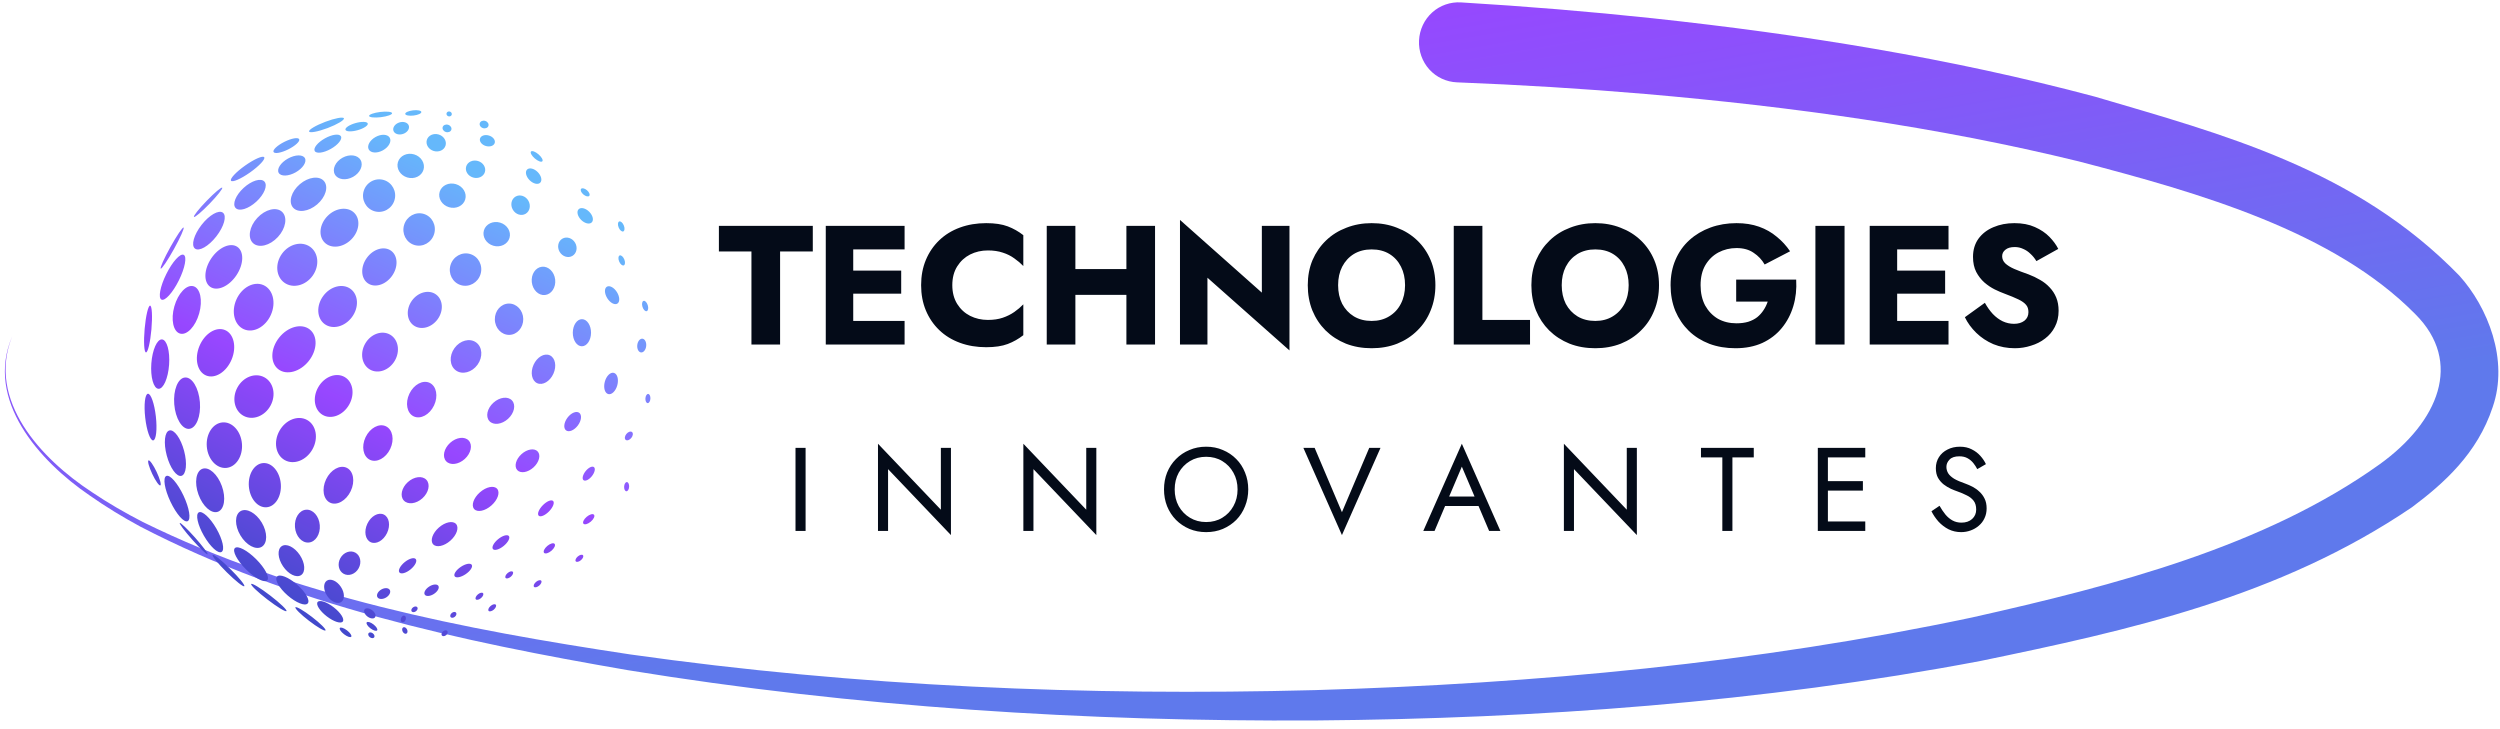
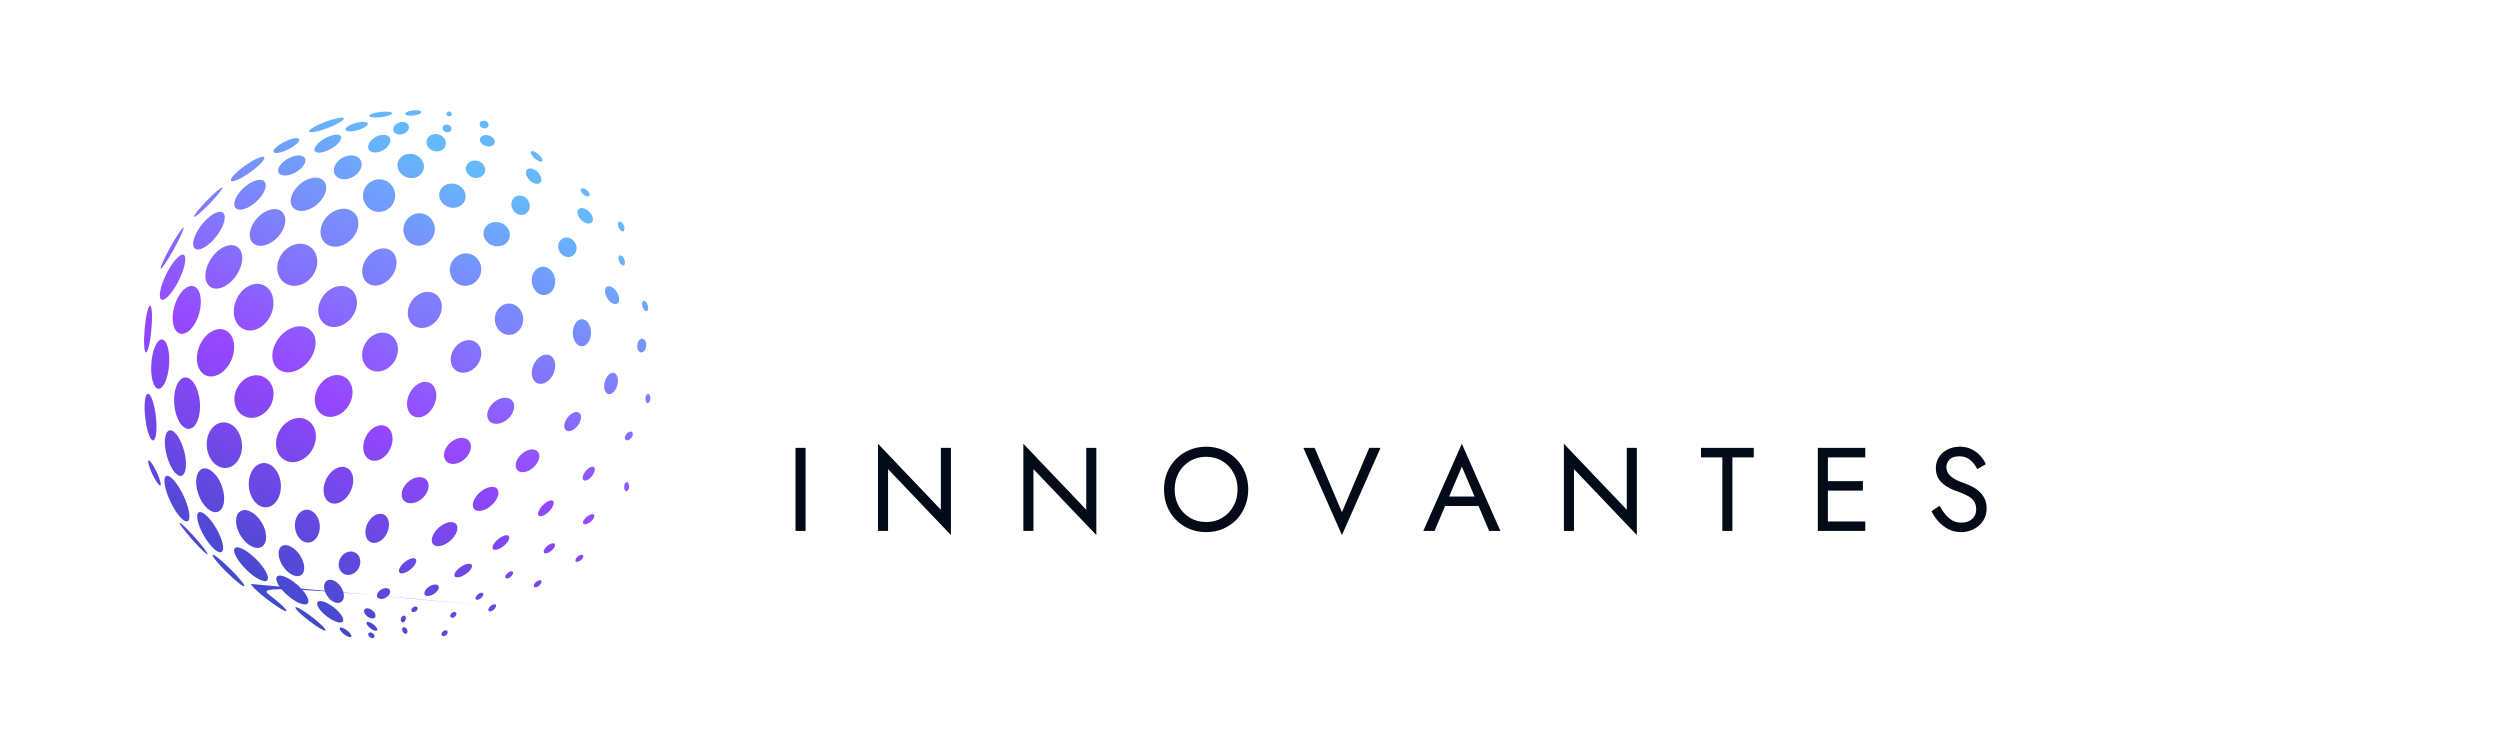
<svg xmlns="http://www.w3.org/2000/svg" width="295" height="86" viewBox="0 0 295 86" fill="none">
-   <path d="M172.396 0.283C171.145 0.208 169.922 0.634 168.993 1.475C168.065 2.315 167.508 3.502 167.445 4.766C167.383 6.031 167.82 7.266 168.66 8.195C169.501 9.123 170.677 9.668 171.928 9.717C179.36 10.006 186.785 10.458 194.187 11.091C211.405 12.582 228.588 14.955 245.26 19.036C259.678 22.792 275.365 27.311 284.989 37.052C290.701 42.73 287.721 49.798 280.818 54.772C267.27 64.479 249.639 69.059 232.673 72.867C207.292 78.236 181.224 80.672 155.175 81.433C128.204 82.145 101.115 81.011 74.371 77.223C54.692 74.257 34.785 70.43 16.853 61.595C14.773 60.522 12.765 59.368 10.827 58.06C4.883 54.168 -1.605 47.264 1.438 39.693C-1.791 47.205 4.637 54.41 10.559 58.448C12.488 59.81 14.489 61.017 16.564 62.142C34.451 71.425 54.369 75.683 74.084 79.08C100.881 83.45 128.075 85.162 155.237 85.015C181.479 84.796 207.781 82.907 233.714 77.991C251.16 74.383 268.927 70.495 284.614 59.853C288.408 57.014 292.326 53.507 294.132 48.052C296.075 42.469 293.537 36.214 290.206 32.532C277.961 19.919 262.212 15.835 247.227 11.412C230.063 6.829 212.576 4.051 195.047 2.159C187.512 1.356 179.958 0.737 172.396 0.283Z" fill="url(#paint0_linear_192_1619)" />
-   <path d="M43.492 74.71C43.589 74.585 43.814 74.596 43.995 74.735C44.177 74.874 44.246 75.09 44.149 75.215C44.053 75.341 43.827 75.329 43.645 75.19C43.464 75.05 43.396 74.836 43.492 74.71ZM40.105 74.1C40.201 73.974 40.579 74.103 40.95 74.388C41.321 74.673 41.544 75.005 41.447 75.131C41.351 75.257 40.971 75.128 40.601 74.843C40.23 74.558 40.008 74.226 40.105 74.1ZM52.277 74.503C52.452 74.355 52.677 74.333 52.779 74.454C52.882 74.574 52.823 74.793 52.648 74.941C52.474 75.089 52.249 75.112 52.147 74.991C52.044 74.87 52.103 74.651 52.277 74.503ZM47.583 74.027C47.724 73.955 47.923 74.063 48.026 74.267C48.13 74.471 48.099 74.694 47.958 74.766C47.817 74.838 47.618 74.731 47.515 74.527C47.411 74.323 47.442 74.099 47.583 74.027ZM43.273 73.439C43.372 73.31 43.728 73.417 44.067 73.677C44.406 73.938 44.601 74.253 44.502 74.382C44.403 74.511 44.048 74.404 43.709 74.144C43.37 73.884 43.175 73.568 43.273 73.439ZM34.861 71.662C34.958 71.536 35.831 72.044 36.81 72.797C37.79 73.55 38.507 74.262 38.41 74.388C38.314 74.514 37.441 74.005 36.461 73.252C35.481 72.5 34.765 71.787 34.861 71.662ZM37.478 71.04C37.706 70.747 38.555 71.023 39.376 71.659C40.197 72.294 40.678 73.047 40.45 73.341C40.223 73.635 39.373 73.359 38.552 72.723C37.731 72.088 37.251 71.334 37.478 71.04ZM47.731 72.649C47.881 72.701 47.941 72.919 47.865 73.135C47.789 73.351 47.606 73.483 47.457 73.431C47.307 73.379 47.248 73.161 47.323 72.945C47.399 72.729 47.582 72.596 47.731 72.649ZM43.023 71.907C43.18 71.704 43.582 71.75 43.921 72.01C44.26 72.271 44.407 72.647 44.251 72.851C44.094 73.054 43.693 73.008 43.355 72.748C43.015 72.487 42.867 72.11 43.023 71.907ZM53.308 72.334C53.482 72.186 53.707 72.165 53.81 72.286C53.912 72.406 53.854 72.625 53.68 72.773C53.505 72.921 53.28 72.942 53.178 72.822C53.075 72.701 53.133 72.483 53.308 72.334ZM48.738 71.668C48.922 71.533 49.148 71.526 49.242 71.653C49.336 71.78 49.263 71.995 49.079 72.13C48.895 72.266 48.669 72.272 48.575 72.145C48.481 72.017 48.554 71.804 48.738 71.668ZM57.895 71.501C58.129 71.302 58.402 71.239 58.505 71.36C58.607 71.481 58.5 71.74 58.266 71.939C58.031 72.138 57.758 72.201 57.655 72.081C57.553 71.96 57.66 71.701 57.895 71.501ZM29.641 68.909C29.737 68.783 30.748 69.397 31.898 70.281C33.046 71.163 33.899 71.981 33.804 72.107C33.707 72.233 32.697 71.619 31.548 70.736C30.399 69.853 29.544 69.035 29.641 68.909ZM32.685 68.041C32.992 67.688 34.054 68.109 35.056 68.982C36.057 69.855 36.619 70.849 36.312 71.203C36.004 71.556 34.942 71.134 33.94 70.261C32.939 69.388 32.377 68.395 32.685 68.041ZM38.568 68.517C39.012 68.219 39.751 68.543 40.218 69.24C40.685 69.936 40.703 70.742 40.26 71.04C39.816 71.337 39.078 71.013 38.61 70.317C38.143 69.62 38.125 68.814 38.568 68.517ZM56.388 70.139C56.622 69.94 56.895 69.877 56.998 69.998C57.1 70.118 56.993 70.377 56.759 70.577C56.524 70.776 56.251 70.839 56.148 70.718C56.046 70.597 56.153 70.338 56.388 70.139ZM44.987 69.565C45.39 69.329 45.841 69.35 45.995 69.613C46.149 69.875 45.947 70.279 45.545 70.515C45.142 70.751 44.691 70.73 44.537 70.468C44.383 70.206 44.585 69.801 44.987 69.565ZM50.643 69.215C51.085 68.928 51.57 68.889 51.726 69.128C51.881 69.368 51.648 69.795 51.205 70.082C50.763 70.37 50.278 70.408 50.122 70.169C49.967 69.93 50.2 69.503 50.643 69.215ZM63.252 68.665C63.487 68.465 63.761 68.401 63.863 68.522C63.966 68.643 63.859 68.903 63.624 69.102C63.389 69.301 63.115 69.364 63.013 69.244C62.91 69.123 63.018 68.864 63.252 68.665ZM25.096 65.481C25.207 65.368 26.133 66.103 27.163 67.123C28.194 68.142 28.939 69.06 28.827 69.172C28.715 69.284 27.79 68.55 26.76 67.531C25.73 66.511 24.985 65.594 25.096 65.481ZM27.715 64.676C28.046 64.345 29.168 64.928 30.221 65.979C31.274 67.03 31.858 68.151 31.527 68.483C31.196 68.814 30.074 68.231 29.021 67.18C27.969 66.129 27.384 65.008 27.715 64.676ZM59.901 67.618C60.136 67.418 60.409 67.355 60.512 67.476C60.614 67.597 60.507 67.856 60.273 68.055C60.038 68.254 59.765 68.317 59.662 68.197C59.56 68.076 59.667 67.817 59.901 67.618ZM54.369 66.895C54.925 66.52 55.504 66.408 55.664 66.644C55.824 66.88 55.503 67.376 54.947 67.751C54.391 68.126 53.811 68.239 53.651 68.002C53.492 67.766 53.813 67.27 54.369 66.895ZM33.241 64.449C33.788 64.082 34.745 64.548 35.377 65.491C36.009 66.433 36.078 67.495 35.53 67.862C34.983 68.229 34.027 67.762 33.395 66.82C32.763 65.877 32.694 64.816 33.241 64.449ZM40.159 65.865C40.539 65.174 41.331 64.881 41.928 65.209C42.525 65.538 42.702 66.364 42.322 67.054C41.943 67.744 41.151 68.038 40.554 67.709C39.956 67.381 39.78 66.555 40.159 65.865ZM47.748 66.336C48.281 65.9 48.87 65.738 49.062 65.973C49.255 66.209 48.979 66.753 48.446 67.189C47.913 67.625 47.324 67.787 47.132 67.551C46.94 67.316 47.215 66.772 47.748 66.336ZM68.182 65.661C68.416 65.462 68.689 65.398 68.792 65.519C68.894 65.64 68.787 65.899 68.553 66.098C68.318 66.297 68.045 66.361 67.942 66.241C67.84 66.12 67.947 65.86 68.182 65.661ZM21.209 61.711C21.293 61.636 22.096 62.402 23.003 63.421C23.909 64.44 24.575 65.326 24.492 65.403C24.408 65.478 23.605 64.712 22.698 63.693C21.792 62.673 21.125 61.786 21.209 61.711ZM64.581 64.421C64.925 64.13 65.312 64.021 65.445 64.178C65.579 64.335 65.408 64.7 65.064 64.992C64.721 65.283 64.334 65.392 64.2 65.235C64.067 65.077 64.237 64.713 64.581 64.421ZM23.454 60.461C23.86 60.228 24.791 61.083 25.533 62.373C26.275 63.662 26.548 64.897 26.142 65.131C25.735 65.364 24.805 64.508 24.062 63.219C23.321 61.93 23.048 60.696 23.454 60.461ZM58.779 63.621C59.298 63.197 59.866 63.032 60.047 63.252C60.227 63.473 59.953 63.997 59.435 64.421C58.916 64.846 58.348 65.01 58.167 64.79C57.987 64.569 58.261 64.046 58.779 63.621ZM28.377 60.32C29.074 59.905 30.199 60.509 30.891 61.67C31.582 62.831 31.579 64.109 30.883 64.525C30.186 64.94 29.06 64.335 28.368 63.174C27.676 62.013 27.68 60.735 28.377 60.32ZM51.78 62.255C52.528 61.595 53.44 61.406 53.816 61.832C54.192 62.259 53.891 63.139 53.144 63.799C52.396 64.459 51.485 64.649 51.108 64.222C50.732 63.796 51.033 62.915 51.78 62.255ZM43.351 61.792C43.779 60.892 44.646 60.409 45.287 60.714C45.928 61.019 46.1 61.996 45.671 62.897C45.242 63.797 44.375 64.28 43.734 63.975C43.094 63.67 42.922 62.693 43.351 61.792ZM36.114 60.146C36.923 60.081 37.648 60.895 37.734 61.965C37.82 63.035 37.234 63.955 36.426 64.02C35.617 64.085 34.892 63.27 34.806 62.201C34.72 61.131 35.306 60.211 36.114 60.146ZM69.228 60.984C69.572 60.692 69.959 60.584 70.093 60.741C70.226 60.898 70.056 61.262 69.712 61.554C69.368 61.846 68.981 61.955 68.848 61.797C68.714 61.64 68.885 61.275 69.228 60.984ZM19.62 56.166C20.044 55.966 20.951 56.998 21.648 58.471C22.343 59.944 22.564 61.3 22.141 61.5C21.717 61.701 20.809 60.669 20.113 59.196C19.418 57.723 19.197 56.367 19.62 56.166ZM64.047 59.623C64.516 59.143 65.062 58.916 65.266 59.116C65.469 59.315 65.255 59.866 64.786 60.345C64.317 60.824 63.772 61.051 63.567 60.852C63.363 60.652 63.578 60.102 64.047 59.623ZM23.886 55.317C24.649 55.042 25.675 55.954 26.18 57.354C26.684 58.754 26.475 60.112 25.712 60.387C24.949 60.662 23.921 59.749 23.417 58.349C22.913 56.949 23.123 55.592 23.886 55.317ZM56.624 58.099C57.372 57.439 58.284 57.25 58.66 57.676C59.036 58.103 58.735 58.984 57.987 59.644C57.24 60.304 56.329 60.493 55.952 60.067C55.576 59.64 55.876 58.759 56.624 58.099ZM31.041 54.643C32.082 54.559 33.02 55.658 33.136 57.098C33.251 58.538 32.501 59.773 31.46 59.857C30.419 59.94 29.482 58.841 29.366 57.401C29.251 55.961 30 54.727 31.041 54.643ZM38.477 56.565C39.019 55.428 40.108 54.817 40.911 55.199C41.714 55.581 41.926 56.813 41.385 57.95C40.843 59.086 39.753 59.698 38.95 59.316C38.148 58.933 37.936 57.702 38.477 56.565ZM48.121 56.892C48.859 56.221 49.844 56.102 50.321 56.627C50.799 57.152 50.588 58.122 49.85 58.793C49.112 59.464 48.126 59.582 47.648 59.057C47.172 58.532 47.383 57.563 48.121 56.892ZM73.975 56.886C74.137 56.896 74.255 57.147 74.237 57.446C74.219 57.745 74.072 57.98 73.909 57.97C73.746 57.96 73.629 57.71 73.647 57.411C73.665 57.111 73.812 56.876 73.975 56.886ZM17.525 54.327C17.668 54.261 18.095 54.867 18.48 55.682C18.866 56.498 19.063 57.213 18.921 57.281C18.779 57.348 18.351 56.741 17.966 55.925C17.581 55.11 17.383 54.394 17.525 54.327ZM69.102 55.595C69.441 55.17 69.882 54.958 70.086 55.12C70.29 55.284 70.181 55.761 69.842 56.186C69.502 56.611 69.061 56.825 68.856 56.661C68.652 56.498 68.762 56.021 69.102 55.595ZM19.988 50.794C20.554 50.644 21.33 51.721 21.723 53.2C22.115 54.678 21.975 55.999 21.409 56.149C20.844 56.298 20.067 55.222 19.675 53.744C19.282 52.265 19.423 50.945 19.988 50.794ZM61.532 53.592C62.199 52.986 63.057 52.845 63.449 53.276C63.841 53.707 63.618 54.548 62.952 55.154C62.286 55.76 61.427 55.901 61.035 55.47C60.644 55.039 60.866 54.198 61.532 53.592ZM26.261 49.844C27.406 49.752 28.431 50.88 28.551 52.363C28.67 53.846 27.838 55.123 26.692 55.215C25.547 55.307 24.521 54.179 24.402 52.696C24.283 51.213 25.116 49.936 26.261 49.844ZM53.114 52.256C53.852 51.585 54.838 51.467 55.315 51.992C55.793 52.517 55.581 53.487 54.843 54.158C54.105 54.828 53.12 54.947 52.643 54.422C52.165 53.897 52.376 52.927 53.114 52.256ZM32.973 50.84C33.701 49.533 35.165 48.959 36.242 49.559C37.319 50.159 37.602 51.706 36.873 53.014C36.144 54.322 34.681 54.895 33.603 54.294C32.526 53.694 32.244 52.148 32.973 50.84ZM43.139 51.586C43.659 50.494 44.731 49.918 45.534 50.3C46.337 50.683 46.566 51.879 46.046 52.971C45.526 54.063 44.453 54.639 43.65 54.256C42.847 53.874 42.618 52.679 43.139 51.586ZM17.452 46.463C17.799 46.424 18.22 47.625 18.392 49.145C18.564 50.665 18.421 51.929 18.074 51.968C17.727 52.007 17.307 50.807 17.135 49.288C16.963 47.767 17.105 46.502 17.452 46.463ZM73.914 51.207C74.12 50.953 74.417 50.851 74.577 50.98C74.737 51.109 74.7 51.421 74.494 51.676C74.288 51.931 73.992 52.032 73.832 51.903C73.672 51.773 73.708 51.462 73.914 51.207ZM66.96 49.289C67.388 48.717 68.009 48.458 68.348 48.71C68.686 48.963 68.614 49.632 68.186 50.206C67.758 50.778 67.136 51.038 66.798 50.786C66.459 50.533 66.532 49.863 66.96 49.289ZM21.831 44.544C22.667 44.478 23.453 45.78 23.588 47.453C23.722 49.127 23.153 50.539 22.317 50.606C21.482 50.673 20.695 49.37 20.561 47.697C20.426 46.023 20.995 44.611 21.831 44.544ZM58.22 47.522C58.958 46.851 59.943 46.732 60.42 47.257C60.897 47.782 60.686 48.752 59.948 49.423C59.21 50.094 58.225 50.212 57.748 49.687C57.271 49.162 57.482 48.193 58.22 47.522ZM28.003 45.746C28.674 44.487 30.099 43.935 31.184 44.514C32.268 45.093 32.604 46.582 31.933 47.841C31.261 49.1 29.837 49.653 28.752 49.075C27.667 48.496 27.331 47.006 28.003 45.746ZM48.307 46.461C48.827 45.369 49.899 44.794 50.702 45.176C51.505 45.559 51.734 46.754 51.214 47.846C50.694 48.938 49.621 49.514 48.818 49.132C48.016 48.75 47.786 47.554 48.307 46.461ZM37.562 45.673C38.277 44.439 39.669 43.909 40.67 44.489C41.671 45.069 41.901 46.54 41.185 47.775C40.47 49.01 39.078 49.541 38.077 48.96C37.077 48.38 36.846 46.908 37.562 45.673ZM76.485 46.485C76.648 46.495 76.766 46.745 76.748 47.044C76.73 47.343 76.584 47.578 76.421 47.569C76.258 47.559 76.14 47.308 76.158 47.008C76.176 46.709 76.323 46.475 76.485 46.485ZM71.365 45.054C71.548 44.362 72.027 43.89 72.436 43.998C72.844 44.105 73.027 44.753 72.845 45.445C72.662 46.136 72.183 46.609 71.774 46.501C71.366 46.393 71.183 45.746 71.365 45.054ZM19.115 40.051C19.694 40.093 20.069 41.431 19.953 43.039C19.837 44.648 19.274 45.919 18.695 45.877C18.116 45.836 17.741 44.498 17.857 42.889C17.974 41.28 18.537 40.01 19.115 40.051ZM62.96 43.043C63.369 42.134 64.226 41.633 64.873 41.924C65.52 42.216 65.712 43.189 65.303 44.098C64.894 45.008 64.038 45.509 63.391 45.218C62.743 44.927 62.551 43.953 62.96 43.043ZM23.532 40.837C24.147 39.356 25.496 38.508 26.546 38.944C27.596 39.379 27.949 40.933 27.335 42.414C26.721 43.896 25.371 44.743 24.321 44.308C23.271 43.872 22.918 42.319 23.532 40.837ZM53.629 41.078C54.286 40.165 55.429 39.863 56.18 40.404C56.931 40.944 57.006 42.123 56.349 43.036C55.691 43.95 54.549 44.252 53.798 43.711C53.047 43.17 52.971 41.992 53.629 41.078ZM32.948 39.826C33.98 38.536 35.594 38.113 36.555 38.88C37.515 39.648 37.457 41.317 36.426 42.607C35.394 43.897 33.78 44.32 32.819 43.552C31.859 42.784 31.917 41.116 32.948 39.826ZM43.099 40.536C43.757 39.4 45.072 38.932 46.036 39.491C47 40.05 47.248 41.423 46.589 42.559C45.93 43.695 44.615 44.163 43.651 43.604C42.688 43.045 42.44 41.672 43.099 40.536ZM75.807 39.965C76.098 39.995 76.296 40.382 76.251 40.831C76.205 41.278 75.933 41.617 75.643 41.588C75.352 41.559 75.152 41.171 75.197 40.723C75.243 40.275 75.516 39.936 75.807 39.965ZM17.714 36.066C17.935 36.086 18.003 37.337 17.868 38.861C17.733 40.385 17.444 41.604 17.224 41.584C17.003 41.565 16.934 40.313 17.069 38.789C17.205 37.266 17.493 36.046 17.714 36.066ZM68.675 37.661C69.269 37.665 69.747 38.383 69.742 39.267C69.737 40.15 69.252 40.864 68.658 40.861C68.064 40.858 67.586 40.139 67.591 39.255C67.596 38.372 68.081 37.659 68.675 37.661ZM60.041 35.819C60.967 35.806 61.73 36.623 61.744 37.644C61.758 38.665 61.019 39.503 60.094 39.516C59.168 39.529 58.406 38.712 58.392 37.691C58.377 36.67 59.115 35.832 60.041 35.819ZM22.827 33.775C23.636 34.003 23.939 35.44 23.503 36.984C23.067 38.527 22.057 39.592 21.248 39.364C20.439 39.135 20.136 37.699 20.572 36.156C21.008 34.612 22.018 33.547 22.827 33.775ZM27.898 35.336C28.54 33.9 29.971 33.143 31.094 33.645C32.216 34.147 32.605 35.718 31.962 37.155C31.319 38.591 29.889 39.348 28.767 38.846C27.644 38.344 27.255 36.773 27.898 35.336ZM48.606 35.476C49.333 34.467 50.603 34.138 51.442 34.742C52.282 35.346 52.373 36.654 51.647 37.663C50.92 38.673 49.65 39.002 48.81 38.398C47.971 37.794 47.88 36.486 48.606 35.476ZM38.148 34.913C38.995 33.77 40.439 33.404 41.373 34.096C42.307 34.788 42.377 36.278 41.529 37.421C40.681 38.565 39.237 38.93 38.303 38.238C37.369 37.545 37.3 36.057 38.148 34.913ZM75.938 35.504C76.11 35.451 76.333 35.68 76.436 36.014C76.54 36.349 76.484 36.664 76.311 36.717C76.139 36.77 75.916 36.542 75.812 36.207C75.709 35.873 75.765 35.557 75.938 35.504ZM71.607 33.835C71.923 33.638 72.457 33.924 72.8 34.474C73.142 35.024 73.164 35.629 72.849 35.826C72.533 36.023 71.999 35.737 71.656 35.187C71.314 34.637 71.292 34.032 71.607 33.835ZM19.621 32.343C20.345 30.884 21.263 29.866 21.674 30.07C22.084 30.273 21.831 31.621 21.107 33.081C20.384 34.54 19.464 35.557 19.054 35.354C18.644 35.15 18.898 33.802 19.621 32.343ZM63.948 31.475C64.71 31.391 65.409 32.071 65.511 32.992C65.612 33.913 65.076 34.727 64.314 34.811C63.553 34.895 62.853 34.215 62.752 33.294C62.651 32.373 63.187 31.559 63.948 31.475ZM24.926 30.494C25.803 29.188 27.178 28.575 27.998 29.125C28.818 29.676 28.772 31.18 27.895 32.487C27.019 33.793 25.643 34.407 24.823 33.857C24.003 33.307 24.049 31.801 24.926 30.494ZM33.274 29.94C34.117 28.773 35.608 28.412 36.605 29.131C37.601 29.851 37.726 31.381 36.884 32.547C36.041 33.713 34.55 34.075 33.554 33.356C32.557 32.636 32.432 31.106 33.274 29.94ZM53.16 31.281C53.464 30.267 54.504 29.681 55.483 29.974C56.463 30.267 57.01 31.327 56.707 32.341C56.404 33.355 55.364 33.94 54.385 33.647C53.406 33.354 52.857 32.295 53.16 31.281ZM43.283 30.432C44.044 29.375 45.325 28.996 46.145 29.585C46.964 30.175 47.011 31.51 46.25 32.568C45.489 33.625 44.208 34.004 43.389 33.414C42.57 32.825 42.522 31.49 43.283 30.432ZM21.661 26.852C21.777 26.917 21.27 28.053 20.526 29.39C19.783 30.727 19.086 31.758 18.97 31.694C18.854 31.629 19.362 30.493 20.105 29.156C20.848 27.82 21.544 26.789 21.661 26.852ZM73.117 30.144C73.284 30.074 73.529 30.28 73.664 30.603C73.799 30.926 73.774 31.245 73.607 31.315C73.441 31.384 73.196 31.179 73.061 30.856C72.925 30.533 72.951 30.214 73.117 30.144ZM66.359 28.163C66.865 27.869 67.54 28.087 67.866 28.65C68.192 29.212 68.045 29.905 67.539 30.199C67.033 30.492 66.359 30.273 66.033 29.711C65.708 29.149 65.854 28.456 66.359 28.163ZM23.784 26.536C24.695 25.367 25.825 24.725 26.306 25.1C26.786 25.476 26.438 26.727 25.526 27.895C24.615 29.063 23.486 29.706 23.005 29.331C22.524 28.955 22.873 27.704 23.784 26.536ZM38.66 25.478C39.625 24.51 41.032 24.348 41.802 25.116C42.571 25.883 42.413 27.291 41.448 28.258C40.483 29.226 39.077 29.388 38.307 28.62C37.537 27.853 37.695 26.446 38.66 25.478ZM57.103 27.18C57.328 26.428 58.186 26.021 59.019 26.27C59.851 26.519 60.345 27.331 60.12 28.082C59.895 28.834 59.037 29.242 58.204 28.993C57.371 28.743 56.879 27.932 57.103 27.18ZM30.355 25.718C31.299 24.697 32.609 24.373 33.281 24.994C33.953 25.615 33.734 26.947 32.79 27.968C31.846 28.989 30.537 29.314 29.864 28.693C29.192 28.072 29.412 26.74 30.355 25.718ZM47.683 26.546C47.986 25.532 49.026 24.948 50.006 25.241C50.985 25.534 51.533 26.594 51.23 27.608C50.926 28.622 49.886 29.206 48.907 28.913C47.928 28.621 47.379 27.561 47.683 26.546ZM73.061 26.136C73.227 26.066 73.472 26.272 73.607 26.595C73.743 26.918 73.717 27.237 73.551 27.307C73.384 27.377 73.139 27.171 73.004 26.848C72.869 26.525 72.894 26.206 73.061 26.136ZM68.278 24.691C68.543 24.427 69.104 24.561 69.531 24.99C69.958 25.418 70.09 25.98 69.825 26.244C69.56 26.507 68.999 26.374 68.572 25.946C68.145 25.517 68.013 24.955 68.278 24.691ZM26.225 22.145C26.32 22.237 25.651 23.084 24.73 24.037C23.808 24.989 22.983 25.686 22.888 25.593C22.792 25.501 23.461 24.654 24.383 23.702C25.304 22.75 26.128 22.054 26.225 22.145ZM60.84 23.194C61.346 22.901 62.02 23.119 62.346 23.681C62.671 24.243 62.525 24.937 62.02 25.23C61.513 25.523 60.838 25.305 60.513 24.743C60.187 24.18 60.334 23.487 60.84 23.194ZM42.916 22.538C43.22 21.521 44.28 20.94 45.283 21.24C46.286 21.54 46.852 22.608 46.548 23.625C46.243 24.643 45.184 25.224 44.181 24.924C43.178 24.624 42.612 23.556 42.916 22.538ZM35.384 21.732C36.394 20.87 37.67 20.708 38.232 21.368C38.795 22.028 38.431 23.26 37.421 24.122C36.41 24.983 35.136 25.146 34.573 24.487C34.011 23.827 34.373 22.593 35.384 21.732ZM28.754 22.167C29.693 21.307 30.789 20.974 31.201 21.423C31.613 21.873 31.186 22.936 30.247 23.796C29.308 24.657 28.212 24.989 27.8 24.54C27.388 24.089 27.815 23.028 28.754 22.167ZM51.879 22.638C52.104 21.886 52.961 21.479 53.794 21.728C54.627 21.977 55.12 22.789 54.895 23.54C54.671 24.292 53.812 24.7 52.98 24.451C52.147 24.201 51.654 23.39 51.879 22.638ZM68.569 22.286C68.687 22.149 68.998 22.222 69.264 22.45C69.53 22.677 69.651 22.974 69.533 23.111C69.416 23.248 69.105 23.174 68.839 22.947C68.573 22.719 68.452 22.423 68.569 22.286ZM62.197 20.007C62.462 19.744 63.023 19.877 63.45 20.305C63.877 20.734 64.009 21.296 63.744 21.56C63.479 21.824 62.918 21.69 62.491 21.261C62.064 20.832 61.932 20.271 62.197 20.007ZM28.931 19.533C30.013 18.768 31.019 18.33 31.178 18.555C31.336 18.78 30.588 19.582 29.507 20.347C28.425 21.112 27.418 21.55 27.259 21.325C27.101 21.099 27.849 20.297 28.931 19.533ZM40.408 18.616C41.248 18.147 42.209 18.271 42.557 18.893C42.904 19.515 42.504 20.399 41.665 20.868C40.826 21.336 39.864 21.211 39.517 20.589C39.17 19.967 39.569 19.084 40.408 18.616ZM46.956 19.128C47.181 18.377 48.038 17.969 48.871 18.218C49.704 18.467 50.197 19.279 49.973 20.031C49.748 20.783 48.89 21.19 48.057 20.941C47.224 20.692 46.731 19.88 46.956 19.128ZM55.01 19.643C55.171 19.105 55.795 18.817 56.405 18.999C57.015 19.182 57.379 19.765 57.218 20.303C57.057 20.84 56.433 21.129 55.823 20.947C55.214 20.764 54.849 20.18 55.01 19.643ZM33.975 18.712C34.828 18.234 35.725 18.21 35.977 18.659C36.228 19.107 35.739 19.859 34.886 20.337C34.032 20.816 33.135 20.841 32.884 20.392C32.632 19.943 33.121 19.191 33.975 18.712ZM62.656 17.882C62.774 17.745 63.169 17.891 63.539 18.207C63.91 18.524 64.115 18.893 63.998 19.031C63.88 19.168 63.485 19.021 63.114 18.704C62.744 18.388 62.539 18.019 62.656 17.882ZM33.567 16.732C34.402 16.315 35.18 16.178 35.303 16.424C35.425 16.671 34.848 17.209 34.014 17.625C33.179 18.042 32.401 18.18 32.278 17.933C32.156 17.686 32.733 17.148 33.567 16.732ZM38.335 16.331C39.189 15.853 40.037 15.742 40.23 16.085C40.422 16.428 39.885 17.095 39.031 17.574C38.177 18.052 37.329 18.162 37.137 17.819C36.945 17.476 37.481 16.81 38.335 16.331ZM44.315 16.165C45 15.784 45.75 15.825 45.992 16.258C46.234 16.691 45.876 17.352 45.191 17.734C44.507 18.116 43.756 18.074 43.515 17.641C43.273 17.208 43.631 16.547 44.315 16.165ZM50.367 16.513C50.528 15.976 51.152 15.688 51.762 15.87C52.371 16.053 52.736 16.637 52.575 17.174C52.414 17.712 51.789 17.999 51.18 17.817C50.57 17.634 50.206 17.051 50.367 16.513ZM56.642 16.35C56.744 16.009 57.215 15.848 57.694 15.992C58.174 16.135 58.48 16.528 58.378 16.869C58.276 17.21 57.805 17.37 57.325 17.227C56.846 17.084 56.54 16.691 56.642 16.35ZM47.108 14.454C47.609 14.287 48.115 14.454 48.239 14.828C48.363 15.201 48.058 15.638 47.557 15.804C47.056 15.97 46.549 15.803 46.425 15.43C46.301 15.057 46.607 14.62 47.108 14.454ZM52.235 14.998C52.306 14.762 52.592 14.639 52.875 14.723C53.158 14.808 53.329 15.068 53.259 15.304C53.188 15.54 52.902 15.664 52.619 15.579C52.336 15.495 52.165 15.235 52.235 14.998ZM38.389 14.373C39.522 13.944 40.502 13.761 40.58 13.962C40.657 14.165 39.8 14.677 38.666 15.107C37.532 15.536 36.55 15.72 36.474 15.518C36.397 15.316 37.255 14.803 38.389 14.373ZM41.962 14.521C42.689 14.317 43.331 14.34 43.397 14.573C43.462 14.805 42.925 15.16 42.198 15.364C41.471 15.567 40.829 15.543 40.764 15.311C40.699 15.078 41.235 14.725 41.962 14.521ZM56.613 14.54C56.684 14.304 56.97 14.181 57.253 14.265C57.536 14.35 57.707 14.61 57.637 14.846C57.566 15.082 57.28 15.205 56.997 15.12C56.715 15.036 56.543 14.777 56.613 14.54ZM44.872 13.212C45.622 13.122 46.246 13.186 46.267 13.356C46.286 13.525 45.695 13.736 44.946 13.827C44.197 13.917 43.572 13.853 43.551 13.684C43.53 13.514 44.122 13.303 44.872 13.212ZM52.694 13.354C52.74 13.2 52.915 13.115 53.083 13.165C53.251 13.216 53.35 13.382 53.304 13.536C53.258 13.69 53.084 13.774 52.916 13.724C52.748 13.674 52.648 13.508 52.694 13.354ZM48.731 13.021C49.256 12.957 49.697 13.043 49.719 13.212C49.739 13.382 49.331 13.571 48.806 13.634C48.281 13.698 47.839 13.612 47.818 13.443C47.798 13.273 48.206 13.084 48.731 13.021Z" fill="url(#paint1_linear_192_1619)" />
-   <path d="M84.83 29.671V26.651H95.91V29.671H92.05V40.651H88.67V29.671H84.83ZM99.681 40.651V37.871H106.741V40.651H99.681ZM99.681 29.431V26.651H106.741V29.431H99.681ZM99.681 34.651V31.931H106.341V34.651H99.681ZM97.441 26.651H100.681V40.651H97.441V26.651ZM112.372 33.651C112.372 34.505 112.565 35.245 112.952 35.871C113.338 36.484 113.845 36.951 114.472 37.271C115.112 37.591 115.812 37.751 116.572 37.751C117.238 37.751 117.825 37.664 118.332 37.491C118.838 37.318 119.292 37.091 119.692 36.811C120.092 36.531 120.445 36.231 120.752 35.911V39.551C120.192 39.991 119.578 40.338 118.912 40.591C118.245 40.844 117.398 40.971 116.372 40.971C115.252 40.971 114.218 40.798 113.272 40.451C112.325 40.105 111.512 39.605 110.832 38.951C110.152 38.298 109.625 37.525 109.252 36.631C108.878 35.738 108.692 34.745 108.692 33.651C108.692 32.558 108.878 31.564 109.252 30.671C109.625 29.778 110.152 29.005 110.832 28.351C111.512 27.698 112.325 27.198 113.272 26.851C114.218 26.505 115.252 26.331 116.372 26.331C117.398 26.331 118.245 26.458 118.912 26.711C119.578 26.965 120.192 27.311 120.752 27.751V31.391C120.445 31.071 120.092 30.771 119.692 30.491C119.292 30.198 118.838 29.971 118.332 29.811C117.825 29.638 117.238 29.551 116.572 29.551C115.812 29.551 115.112 29.711 114.472 30.031C113.845 30.351 113.338 30.818 112.952 31.431C112.565 32.044 112.372 32.785 112.372 33.651ZM124.455 34.791V31.751H135.055V34.791H124.455ZM132.915 26.651H136.295V40.651H132.915V26.651ZM123.515 26.651H126.895V40.651H123.515V26.651ZM148.898 26.651H152.158V41.351L142.478 32.771V40.651H139.238V25.951L148.898 34.531V26.651ZM157.897 33.651C157.897 34.478 158.057 35.211 158.377 35.851C158.71 36.478 159.17 36.971 159.757 37.331C160.357 37.691 161.057 37.871 161.857 37.871C162.643 37.871 163.33 37.691 163.917 37.331C164.517 36.971 164.977 36.478 165.297 35.851C165.63 35.211 165.797 34.478 165.797 33.651C165.797 32.825 165.637 32.098 165.317 31.471C164.997 30.831 164.543 30.331 163.957 29.971C163.37 29.611 162.67 29.431 161.857 29.431C161.057 29.431 160.357 29.611 159.757 29.971C159.17 30.331 158.71 30.831 158.377 31.471C158.057 32.098 157.897 32.825 157.897 33.651ZM154.317 33.651C154.317 32.571 154.503 31.584 154.877 30.691C155.263 29.798 155.797 29.024 156.477 28.371C157.157 27.718 157.957 27.218 158.877 26.871C159.797 26.511 160.79 26.331 161.857 26.331C162.937 26.331 163.93 26.511 164.837 26.871C165.757 27.218 166.557 27.718 167.237 28.371C167.917 29.024 168.443 29.798 168.817 30.691C169.19 31.584 169.377 32.571 169.377 33.651C169.377 34.731 169.19 35.724 168.817 36.631C168.457 37.538 167.937 38.325 167.257 38.991C166.59 39.658 165.797 40.178 164.877 40.551C163.957 40.911 162.95 41.091 161.857 41.091C160.75 41.091 159.737 40.911 158.817 40.551C157.897 40.178 157.097 39.658 156.417 38.991C155.75 38.325 155.23 37.538 154.857 36.631C154.497 35.724 154.317 34.731 154.317 33.651ZM171.543 26.651H174.923V37.751H180.543V40.651H171.543V26.651ZM184.283 33.651C184.283 34.478 184.443 35.211 184.763 35.851C185.097 36.478 185.557 36.971 186.143 37.331C186.743 37.691 187.443 37.871 188.243 37.871C189.03 37.871 189.717 37.691 190.303 37.331C190.903 36.971 191.363 36.478 191.683 35.851C192.017 35.211 192.183 34.478 192.183 33.651C192.183 32.825 192.023 32.098 191.703 31.471C191.383 30.831 190.93 30.331 190.343 29.971C189.757 29.611 189.057 29.431 188.243 29.431C187.443 29.431 186.743 29.611 186.143 29.971C185.557 30.331 185.097 30.831 184.763 31.471C184.443 32.098 184.283 32.825 184.283 33.651ZM180.703 33.651C180.703 32.571 180.89 31.584 181.263 30.691C181.65 29.798 182.183 29.024 182.863 28.371C183.543 27.718 184.343 27.218 185.263 26.871C186.183 26.511 187.177 26.331 188.243 26.331C189.323 26.331 190.317 26.511 191.223 26.871C192.143 27.218 192.943 27.718 193.623 28.371C194.303 29.024 194.83 29.798 195.203 30.691C195.577 31.584 195.763 32.571 195.763 33.651C195.763 34.731 195.577 35.724 195.203 36.631C194.843 37.538 194.323 38.325 193.643 38.991C192.977 39.658 192.183 40.178 191.263 40.551C190.343 40.911 189.337 41.091 188.243 41.091C187.137 41.091 186.123 40.911 185.203 40.551C184.283 40.178 183.483 39.658 182.803 38.991C182.137 38.325 181.617 37.538 181.243 36.631C180.883 35.724 180.703 34.731 180.703 33.651ZM204.869 35.591V32.991H211.949C212.016 34.111 211.903 35.158 211.609 36.131C211.316 37.105 210.863 37.965 210.249 38.711C209.636 39.458 208.869 40.044 207.949 40.471C207.029 40.885 205.976 41.091 204.789 41.091C203.669 41.091 202.643 40.918 201.709 40.571C200.776 40.211 199.969 39.705 199.289 39.051C198.609 38.385 198.076 37.598 197.689 36.691C197.316 35.771 197.129 34.758 197.129 33.651C197.129 32.544 197.323 31.544 197.709 30.651C198.096 29.744 198.643 28.971 199.349 28.331C200.056 27.691 200.883 27.198 201.829 26.851C202.776 26.505 203.803 26.331 204.909 26.331C205.896 26.331 206.783 26.471 207.569 26.751C208.356 27.031 209.049 27.424 209.649 27.931C210.263 28.424 210.789 28.998 211.229 29.651L208.229 31.211C207.909 30.651 207.476 30.191 206.929 29.831C206.396 29.458 205.723 29.271 204.909 29.271C204.136 29.271 203.423 29.445 202.769 29.791C202.129 30.138 201.616 30.638 201.229 31.291C200.856 31.931 200.669 32.718 200.669 33.651C200.669 34.571 200.849 35.371 201.209 36.051C201.583 36.718 202.083 37.238 202.709 37.611C203.349 37.971 204.083 38.151 204.909 38.151C205.416 38.151 205.876 38.091 206.289 37.971C206.703 37.838 207.056 37.658 207.349 37.431C207.643 37.191 207.889 36.918 208.089 36.611C208.303 36.291 208.469 35.951 208.589 35.591H204.869ZM214.218 26.651H217.658V40.651H214.218V26.651ZM222.865 40.651V37.871H229.925V40.651H222.865ZM222.865 29.431V26.651H229.925V29.431H222.865ZM222.865 34.651V31.931H229.525V34.651H222.865ZM220.625 26.651H223.865V40.651H220.625V26.651ZM234.215 35.731C234.495 36.238 234.809 36.678 235.155 37.051C235.515 37.425 235.902 37.711 236.315 37.911C236.742 38.111 237.189 38.211 237.655 38.211C238.149 38.211 238.555 38.091 238.875 37.851C239.195 37.598 239.355 37.258 239.355 36.831C239.355 36.471 239.262 36.184 239.075 35.971C238.889 35.745 238.589 35.531 238.175 35.331C237.762 35.131 237.215 34.904 236.535 34.651C236.202 34.531 235.815 34.364 235.375 34.151C234.949 33.938 234.542 33.664 234.155 33.331C233.769 32.984 233.449 32.571 233.195 32.091C232.942 31.598 232.815 31.005 232.815 30.311C232.815 29.485 233.029 28.771 233.455 28.171C233.895 27.571 234.482 27.118 235.215 26.811C235.962 26.491 236.789 26.331 237.695 26.331C238.629 26.331 239.435 26.485 240.115 26.791C240.809 27.098 241.382 27.485 241.835 27.951C242.289 28.418 242.635 28.891 242.875 29.371L240.295 30.811C240.095 30.478 239.862 30.191 239.595 29.951C239.342 29.698 239.055 29.505 238.735 29.371C238.429 29.224 238.095 29.151 237.735 29.151C237.255 29.151 236.889 29.258 236.635 29.471C236.382 29.671 236.255 29.924 236.255 30.231C236.255 30.551 236.375 30.831 236.615 31.071C236.869 31.311 237.222 31.531 237.675 31.731C238.142 31.931 238.702 32.145 239.355 32.371C239.849 32.558 240.309 32.778 240.735 33.031C241.162 33.271 241.535 33.565 241.855 33.911C242.189 34.258 242.449 34.658 242.635 35.111C242.822 35.565 242.915 36.084 242.915 36.671C242.915 37.378 242.769 38.011 242.475 38.571C242.195 39.118 241.809 39.578 241.315 39.951C240.835 40.325 240.282 40.605 239.655 40.791C239.042 40.991 238.409 41.091 237.755 41.091C236.849 41.091 236.002 40.931 235.215 40.611C234.442 40.278 233.769 39.831 233.195 39.271C232.622 38.711 232.175 38.098 231.855 37.431L234.215 35.731Z" fill="#040B18" />
+   <path d="M43.492 74.71C43.589 74.585 43.814 74.596 43.995 74.735C44.177 74.874 44.246 75.09 44.149 75.215C44.053 75.341 43.827 75.329 43.645 75.19C43.464 75.05 43.396 74.836 43.492 74.71ZM40.105 74.1C40.201 73.974 40.579 74.103 40.95 74.388C41.321 74.673 41.544 75.005 41.447 75.131C41.351 75.257 40.971 75.128 40.601 74.843C40.23 74.558 40.008 74.226 40.105 74.1ZM52.277 74.503C52.452 74.355 52.677 74.333 52.779 74.454C52.882 74.574 52.823 74.793 52.648 74.941C52.474 75.089 52.249 75.112 52.147 74.991C52.044 74.87 52.103 74.651 52.277 74.503ZM47.583 74.027C47.724 73.955 47.923 74.063 48.026 74.267C48.13 74.471 48.099 74.694 47.958 74.766C47.817 74.838 47.618 74.731 47.515 74.527C47.411 74.323 47.442 74.099 47.583 74.027ZM43.273 73.439C43.372 73.31 43.728 73.417 44.067 73.677C44.406 73.938 44.601 74.253 44.502 74.382C44.403 74.511 44.048 74.404 43.709 74.144C43.37 73.884 43.175 73.568 43.273 73.439ZM34.861 71.662C34.958 71.536 35.831 72.044 36.81 72.797C37.79 73.55 38.507 74.262 38.41 74.388C38.314 74.514 37.441 74.005 36.461 73.252C35.481 72.5 34.765 71.787 34.861 71.662ZM37.478 71.04C37.706 70.747 38.555 71.023 39.376 71.659C40.197 72.294 40.678 73.047 40.45 73.341C40.223 73.635 39.373 73.359 38.552 72.723C37.731 72.088 37.251 71.334 37.478 71.04ZM47.731 72.649C47.881 72.701 47.941 72.919 47.865 73.135C47.789 73.351 47.606 73.483 47.457 73.431C47.307 73.379 47.248 73.161 47.323 72.945C47.399 72.729 47.582 72.596 47.731 72.649ZM43.023 71.907C43.18 71.704 43.582 71.75 43.921 72.01C44.26 72.271 44.407 72.647 44.251 72.851C44.094 73.054 43.693 73.008 43.355 72.748C43.015 72.487 42.867 72.11 43.023 71.907ZM53.308 72.334C53.482 72.186 53.707 72.165 53.81 72.286C53.912 72.406 53.854 72.625 53.68 72.773C53.505 72.921 53.28 72.942 53.178 72.822C53.075 72.701 53.133 72.483 53.308 72.334ZM48.738 71.668C48.922 71.533 49.148 71.526 49.242 71.653C49.336 71.78 49.263 71.995 49.079 72.13C48.895 72.266 48.669 72.272 48.575 72.145C48.481 72.017 48.554 71.804 48.738 71.668ZM57.895 71.501C58.129 71.302 58.402 71.239 58.505 71.36C58.607 71.481 58.5 71.74 58.266 71.939C58.031 72.138 57.758 72.201 57.655 72.081C57.553 71.96 57.66 71.701 57.895 71.501ZC29.737 68.783 30.748 69.397 31.898 70.281C33.046 71.163 33.899 71.981 33.804 72.107C33.707 72.233 32.697 71.619 31.548 70.736C30.399 69.853 29.544 69.035 29.641 68.909ZM32.685 68.041C32.992 67.688 34.054 68.109 35.056 68.982C36.057 69.855 36.619 70.849 36.312 71.203C36.004 71.556 34.942 71.134 33.94 70.261C32.939 69.388 32.377 68.395 32.685 68.041ZM38.568 68.517C39.012 68.219 39.751 68.543 40.218 69.24C40.685 69.936 40.703 70.742 40.26 71.04C39.816 71.337 39.078 71.013 38.61 70.317C38.143 69.62 38.125 68.814 38.568 68.517ZM56.388 70.139C56.622 69.94 56.895 69.877 56.998 69.998C57.1 70.118 56.993 70.377 56.759 70.577C56.524 70.776 56.251 70.839 56.148 70.718C56.046 70.597 56.153 70.338 56.388 70.139ZM44.987 69.565C45.39 69.329 45.841 69.35 45.995 69.613C46.149 69.875 45.947 70.279 45.545 70.515C45.142 70.751 44.691 70.73 44.537 70.468C44.383 70.206 44.585 69.801 44.987 69.565ZM50.643 69.215C51.085 68.928 51.57 68.889 51.726 69.128C51.881 69.368 51.648 69.795 51.205 70.082C50.763 70.37 50.278 70.408 50.122 70.169C49.967 69.93 50.2 69.503 50.643 69.215ZM63.252 68.665C63.487 68.465 63.761 68.401 63.863 68.522C63.966 68.643 63.859 68.903 63.624 69.102C63.389 69.301 63.115 69.364 63.013 69.244C62.91 69.123 63.018 68.864 63.252 68.665ZM25.096 65.481C25.207 65.368 26.133 66.103 27.163 67.123C28.194 68.142 28.939 69.06 28.827 69.172C28.715 69.284 27.79 68.55 26.76 67.531C25.73 66.511 24.985 65.594 25.096 65.481ZM27.715 64.676C28.046 64.345 29.168 64.928 30.221 65.979C31.274 67.03 31.858 68.151 31.527 68.483C31.196 68.814 30.074 68.231 29.021 67.18C27.969 66.129 27.384 65.008 27.715 64.676ZM59.901 67.618C60.136 67.418 60.409 67.355 60.512 67.476C60.614 67.597 60.507 67.856 60.273 68.055C60.038 68.254 59.765 68.317 59.662 68.197C59.56 68.076 59.667 67.817 59.901 67.618ZM54.369 66.895C54.925 66.52 55.504 66.408 55.664 66.644C55.824 66.88 55.503 67.376 54.947 67.751C54.391 68.126 53.811 68.239 53.651 68.002C53.492 67.766 53.813 67.27 54.369 66.895ZM33.241 64.449C33.788 64.082 34.745 64.548 35.377 65.491C36.009 66.433 36.078 67.495 35.53 67.862C34.983 68.229 34.027 67.762 33.395 66.82C32.763 65.877 32.694 64.816 33.241 64.449ZM40.159 65.865C40.539 65.174 41.331 64.881 41.928 65.209C42.525 65.538 42.702 66.364 42.322 67.054C41.943 67.744 41.151 68.038 40.554 67.709C39.956 67.381 39.78 66.555 40.159 65.865ZM47.748 66.336C48.281 65.9 48.87 65.738 49.062 65.973C49.255 66.209 48.979 66.753 48.446 67.189C47.913 67.625 47.324 67.787 47.132 67.551C46.94 67.316 47.215 66.772 47.748 66.336ZM68.182 65.661C68.416 65.462 68.689 65.398 68.792 65.519C68.894 65.64 68.787 65.899 68.553 66.098C68.318 66.297 68.045 66.361 67.942 66.241C67.84 66.12 67.947 65.86 68.182 65.661ZM21.209 61.711C21.293 61.636 22.096 62.402 23.003 63.421C23.909 64.44 24.575 65.326 24.492 65.403C24.408 65.478 23.605 64.712 22.698 63.693C21.792 62.673 21.125 61.786 21.209 61.711ZM64.581 64.421C64.925 64.13 65.312 64.021 65.445 64.178C65.579 64.335 65.408 64.7 65.064 64.992C64.721 65.283 64.334 65.392 64.2 65.235C64.067 65.077 64.237 64.713 64.581 64.421ZM23.454 60.461C23.86 60.228 24.791 61.083 25.533 62.373C26.275 63.662 26.548 64.897 26.142 65.131C25.735 65.364 24.805 64.508 24.062 63.219C23.321 61.93 23.048 60.696 23.454 60.461ZM58.779 63.621C59.298 63.197 59.866 63.032 60.047 63.252C60.227 63.473 59.953 63.997 59.435 64.421C58.916 64.846 58.348 65.01 58.167 64.79C57.987 64.569 58.261 64.046 58.779 63.621ZM28.377 60.32C29.074 59.905 30.199 60.509 30.891 61.67C31.582 62.831 31.579 64.109 30.883 64.525C30.186 64.94 29.06 64.335 28.368 63.174C27.676 62.013 27.68 60.735 28.377 60.32ZM51.78 62.255C52.528 61.595 53.44 61.406 53.816 61.832C54.192 62.259 53.891 63.139 53.144 63.799C52.396 64.459 51.485 64.649 51.108 64.222C50.732 63.796 51.033 62.915 51.78 62.255ZM43.351 61.792C43.779 60.892 44.646 60.409 45.287 60.714C45.928 61.019 46.1 61.996 45.671 62.897C45.242 63.797 44.375 64.28 43.734 63.975C43.094 63.67 42.922 62.693 43.351 61.792ZM36.114 60.146C36.923 60.081 37.648 60.895 37.734 61.965C37.82 63.035 37.234 63.955 36.426 64.02C35.617 64.085 34.892 63.27 34.806 62.201C34.72 61.131 35.306 60.211 36.114 60.146ZM69.228 60.984C69.572 60.692 69.959 60.584 70.093 60.741C70.226 60.898 70.056 61.262 69.712 61.554C69.368 61.846 68.981 61.955 68.848 61.797C68.714 61.64 68.885 61.275 69.228 60.984ZM19.62 56.166C20.044 55.966 20.951 56.998 21.648 58.471C22.343 59.944 22.564 61.3 22.141 61.5C21.717 61.701 20.809 60.669 20.113 59.196C19.418 57.723 19.197 56.367 19.62 56.166ZM64.047 59.623C64.516 59.143 65.062 58.916 65.266 59.116C65.469 59.315 65.255 59.866 64.786 60.345C64.317 60.824 63.772 61.051 63.567 60.852C63.363 60.652 63.578 60.102 64.047 59.623ZM23.886 55.317C24.649 55.042 25.675 55.954 26.18 57.354C26.684 58.754 26.475 60.112 25.712 60.387C24.949 60.662 23.921 59.749 23.417 58.349C22.913 56.949 23.123 55.592 23.886 55.317ZM56.624 58.099C57.372 57.439 58.284 57.25 58.66 57.676C59.036 58.103 58.735 58.984 57.987 59.644C57.24 60.304 56.329 60.493 55.952 60.067C55.576 59.64 55.876 58.759 56.624 58.099ZM31.041 54.643C32.082 54.559 33.02 55.658 33.136 57.098C33.251 58.538 32.501 59.773 31.46 59.857C30.419 59.94 29.482 58.841 29.366 57.401C29.251 55.961 30 54.727 31.041 54.643ZM38.477 56.565C39.019 55.428 40.108 54.817 40.911 55.199C41.714 55.581 41.926 56.813 41.385 57.95C40.843 59.086 39.753 59.698 38.95 59.316C38.148 58.933 37.936 57.702 38.477 56.565ZM48.121 56.892C48.859 56.221 49.844 56.102 50.321 56.627C50.799 57.152 50.588 58.122 49.85 58.793C49.112 59.464 48.126 59.582 47.648 59.057C47.172 58.532 47.383 57.563 48.121 56.892ZM73.975 56.886C74.137 56.896 74.255 57.147 74.237 57.446C74.219 57.745 74.072 57.98 73.909 57.97C73.746 57.96 73.629 57.71 73.647 57.411C73.665 57.111 73.812 56.876 73.975 56.886ZM17.525 54.327C17.668 54.261 18.095 54.867 18.48 55.682C18.866 56.498 19.063 57.213 18.921 57.281C18.779 57.348 18.351 56.741 17.966 55.925C17.581 55.11 17.383 54.394 17.525 54.327ZM69.102 55.595C69.441 55.17 69.882 54.958 70.086 55.12C70.29 55.284 70.181 55.761 69.842 56.186C69.502 56.611 69.061 56.825 68.856 56.661C68.652 56.498 68.762 56.021 69.102 55.595ZM19.988 50.794C20.554 50.644 21.33 51.721 21.723 53.2C22.115 54.678 21.975 55.999 21.409 56.149C20.844 56.298 20.067 55.222 19.675 53.744C19.282 52.265 19.423 50.945 19.988 50.794ZM61.532 53.592C62.199 52.986 63.057 52.845 63.449 53.276C63.841 53.707 63.618 54.548 62.952 55.154C62.286 55.76 61.427 55.901 61.035 55.47C60.644 55.039 60.866 54.198 61.532 53.592ZM26.261 49.844C27.406 49.752 28.431 50.88 28.551 52.363C28.67 53.846 27.838 55.123 26.692 55.215C25.547 55.307 24.521 54.179 24.402 52.696C24.283 51.213 25.116 49.936 26.261 49.844ZM53.114 52.256C53.852 51.585 54.838 51.467 55.315 51.992C55.793 52.517 55.581 53.487 54.843 54.158C54.105 54.828 53.12 54.947 52.643 54.422C52.165 53.897 52.376 52.927 53.114 52.256ZM32.973 50.84C33.701 49.533 35.165 48.959 36.242 49.559C37.319 50.159 37.602 51.706 36.873 53.014C36.144 54.322 34.681 54.895 33.603 54.294C32.526 53.694 32.244 52.148 32.973 50.84ZM43.139 51.586C43.659 50.494 44.731 49.918 45.534 50.3C46.337 50.683 46.566 51.879 46.046 52.971C45.526 54.063 44.453 54.639 43.65 54.256C42.847 53.874 42.618 52.679 43.139 51.586ZM17.452 46.463C17.799 46.424 18.22 47.625 18.392 49.145C18.564 50.665 18.421 51.929 18.074 51.968C17.727 52.007 17.307 50.807 17.135 49.288C16.963 47.767 17.105 46.502 17.452 46.463ZM73.914 51.207C74.12 50.953 74.417 50.851 74.577 50.98C74.737 51.109 74.7 51.421 74.494 51.676C74.288 51.931 73.992 52.032 73.832 51.903C73.672 51.773 73.708 51.462 73.914 51.207ZM66.96 49.289C67.388 48.717 68.009 48.458 68.348 48.71C68.686 48.963 68.614 49.632 68.186 50.206C67.758 50.778 67.136 51.038 66.798 50.786C66.459 50.533 66.532 49.863 66.96 49.289ZM21.831 44.544C22.667 44.478 23.453 45.78 23.588 47.453C23.722 49.127 23.153 50.539 22.317 50.606C21.482 50.673 20.695 49.37 20.561 47.697C20.426 46.023 20.995 44.611 21.831 44.544ZM58.22 47.522C58.958 46.851 59.943 46.732 60.42 47.257C60.897 47.782 60.686 48.752 59.948 49.423C59.21 50.094 58.225 50.212 57.748 49.687C57.271 49.162 57.482 48.193 58.22 47.522ZM28.003 45.746C28.674 44.487 30.099 43.935 31.184 44.514C32.268 45.093 32.604 46.582 31.933 47.841C31.261 49.1 29.837 49.653 28.752 49.075C27.667 48.496 27.331 47.006 28.003 45.746ZM48.307 46.461C48.827 45.369 49.899 44.794 50.702 45.176C51.505 45.559 51.734 46.754 51.214 47.846C50.694 48.938 49.621 49.514 48.818 49.132C48.016 48.75 47.786 47.554 48.307 46.461ZM37.562 45.673C38.277 44.439 39.669 43.909 40.67 44.489C41.671 45.069 41.901 46.54 41.185 47.775C40.47 49.01 39.078 49.541 38.077 48.96C37.077 48.38 36.846 46.908 37.562 45.673ZM76.485 46.485C76.648 46.495 76.766 46.745 76.748 47.044C76.73 47.343 76.584 47.578 76.421 47.569C76.258 47.559 76.14 47.308 76.158 47.008C76.176 46.709 76.323 46.475 76.485 46.485ZM71.365 45.054C71.548 44.362 72.027 43.89 72.436 43.998C72.844 44.105 73.027 44.753 72.845 45.445C72.662 46.136 72.183 46.609 71.774 46.501C71.366 46.393 71.183 45.746 71.365 45.054ZM19.115 40.051C19.694 40.093 20.069 41.431 19.953 43.039C19.837 44.648 19.274 45.919 18.695 45.877C18.116 45.836 17.741 44.498 17.857 42.889C17.974 41.28 18.537 40.01 19.115 40.051ZM62.96 43.043C63.369 42.134 64.226 41.633 64.873 41.924C65.52 42.216 65.712 43.189 65.303 44.098C64.894 45.008 64.038 45.509 63.391 45.218C62.743 44.927 62.551 43.953 62.96 43.043ZM23.532 40.837C24.147 39.356 25.496 38.508 26.546 38.944C27.596 39.379 27.949 40.933 27.335 42.414C26.721 43.896 25.371 44.743 24.321 44.308C23.271 43.872 22.918 42.319 23.532 40.837ZM53.629 41.078C54.286 40.165 55.429 39.863 56.18 40.404C56.931 40.944 57.006 42.123 56.349 43.036C55.691 43.95 54.549 44.252 53.798 43.711C53.047 43.17 52.971 41.992 53.629 41.078ZM32.948 39.826C33.98 38.536 35.594 38.113 36.555 38.88C37.515 39.648 37.457 41.317 36.426 42.607C35.394 43.897 33.78 44.32 32.819 43.552C31.859 42.784 31.917 41.116 32.948 39.826ZM43.099 40.536C43.757 39.4 45.072 38.932 46.036 39.491C47 40.05 47.248 41.423 46.589 42.559C45.93 43.695 44.615 44.163 43.651 43.604C42.688 43.045 42.44 41.672 43.099 40.536ZM75.807 39.965C76.098 39.995 76.296 40.382 76.251 40.831C76.205 41.278 75.933 41.617 75.643 41.588C75.352 41.559 75.152 41.171 75.197 40.723C75.243 40.275 75.516 39.936 75.807 39.965ZM17.714 36.066C17.935 36.086 18.003 37.337 17.868 38.861C17.733 40.385 17.444 41.604 17.224 41.584C17.003 41.565 16.934 40.313 17.069 38.789C17.205 37.266 17.493 36.046 17.714 36.066ZM68.675 37.661C69.269 37.665 69.747 38.383 69.742 39.267C69.737 40.15 69.252 40.864 68.658 40.861C68.064 40.858 67.586 40.139 67.591 39.255C67.596 38.372 68.081 37.659 68.675 37.661ZM60.041 35.819C60.967 35.806 61.73 36.623 61.744 37.644C61.758 38.665 61.019 39.503 60.094 39.516C59.168 39.529 58.406 38.712 58.392 37.691C58.377 36.67 59.115 35.832 60.041 35.819ZM22.827 33.775C23.636 34.003 23.939 35.44 23.503 36.984C23.067 38.527 22.057 39.592 21.248 39.364C20.439 39.135 20.136 37.699 20.572 36.156C21.008 34.612 22.018 33.547 22.827 33.775ZM27.898 35.336C28.54 33.9 29.971 33.143 31.094 33.645C32.216 34.147 32.605 35.718 31.962 37.155C31.319 38.591 29.889 39.348 28.767 38.846C27.644 38.344 27.255 36.773 27.898 35.336ZM48.606 35.476C49.333 34.467 50.603 34.138 51.442 34.742C52.282 35.346 52.373 36.654 51.647 37.663C50.92 38.673 49.65 39.002 48.81 38.398C47.971 37.794 47.88 36.486 48.606 35.476ZM38.148 34.913C38.995 33.77 40.439 33.404 41.373 34.096C42.307 34.788 42.377 36.278 41.529 37.421C40.681 38.565 39.237 38.93 38.303 38.238C37.369 37.545 37.3 36.057 38.148 34.913ZM75.938 35.504C76.11 35.451 76.333 35.68 76.436 36.014C76.54 36.349 76.484 36.664 76.311 36.717C76.139 36.77 75.916 36.542 75.812 36.207C75.709 35.873 75.765 35.557 75.938 35.504ZM71.607 33.835C71.923 33.638 72.457 33.924 72.8 34.474C73.142 35.024 73.164 35.629 72.849 35.826C72.533 36.023 71.999 35.737 71.656 35.187C71.314 34.637 71.292 34.032 71.607 33.835ZM19.621 32.343C20.345 30.884 21.263 29.866 21.674 30.07C22.084 30.273 21.831 31.621 21.107 33.081C20.384 34.54 19.464 35.557 19.054 35.354C18.644 35.15 18.898 33.802 19.621 32.343ZM63.948 31.475C64.71 31.391 65.409 32.071 65.511 32.992C65.612 33.913 65.076 34.727 64.314 34.811C63.553 34.895 62.853 34.215 62.752 33.294C62.651 32.373 63.187 31.559 63.948 31.475ZM24.926 30.494C25.803 29.188 27.178 28.575 27.998 29.125C28.818 29.676 28.772 31.18 27.895 32.487C27.019 33.793 25.643 34.407 24.823 33.857C24.003 33.307 24.049 31.801 24.926 30.494ZM33.274 29.94C34.117 28.773 35.608 28.412 36.605 29.131C37.601 29.851 37.726 31.381 36.884 32.547C36.041 33.713 34.55 34.075 33.554 33.356C32.557 32.636 32.432 31.106 33.274 29.94ZM53.16 31.281C53.464 30.267 54.504 29.681 55.483 29.974C56.463 30.267 57.01 31.327 56.707 32.341C56.404 33.355 55.364 33.94 54.385 33.647C53.406 33.354 52.857 32.295 53.16 31.281ZM43.283 30.432C44.044 29.375 45.325 28.996 46.145 29.585C46.964 30.175 47.011 31.51 46.25 32.568C45.489 33.625 44.208 34.004 43.389 33.414C42.57 32.825 42.522 31.49 43.283 30.432ZM21.661 26.852C21.777 26.917 21.27 28.053 20.526 29.39C19.783 30.727 19.086 31.758 18.97 31.694C18.854 31.629 19.362 30.493 20.105 29.156C20.848 27.82 21.544 26.789 21.661 26.852ZM73.117 30.144C73.284 30.074 73.529 30.28 73.664 30.603C73.799 30.926 73.774 31.245 73.607 31.315C73.441 31.384 73.196 31.179 73.061 30.856C72.925 30.533 72.951 30.214 73.117 30.144ZM66.359 28.163C66.865 27.869 67.54 28.087 67.866 28.65C68.192 29.212 68.045 29.905 67.539 30.199C67.033 30.492 66.359 30.273 66.033 29.711C65.708 29.149 65.854 28.456 66.359 28.163ZM23.784 26.536C24.695 25.367 25.825 24.725 26.306 25.1C26.786 25.476 26.438 26.727 25.526 27.895C24.615 29.063 23.486 29.706 23.005 29.331C22.524 28.955 22.873 27.704 23.784 26.536ZM38.66 25.478C39.625 24.51 41.032 24.348 41.802 25.116C42.571 25.883 42.413 27.291 41.448 28.258C40.483 29.226 39.077 29.388 38.307 28.62C37.537 27.853 37.695 26.446 38.66 25.478ZM57.103 27.18C57.328 26.428 58.186 26.021 59.019 26.27C59.851 26.519 60.345 27.331 60.12 28.082C59.895 28.834 59.037 29.242 58.204 28.993C57.371 28.743 56.879 27.932 57.103 27.18ZM30.355 25.718C31.299 24.697 32.609 24.373 33.281 24.994C33.953 25.615 33.734 26.947 32.79 27.968C31.846 28.989 30.537 29.314 29.864 28.693C29.192 28.072 29.412 26.74 30.355 25.718ZM47.683 26.546C47.986 25.532 49.026 24.948 50.006 25.241C50.985 25.534 51.533 26.594 51.23 27.608C50.926 28.622 49.886 29.206 48.907 28.913C47.928 28.621 47.379 27.561 47.683 26.546ZM73.061 26.136C73.227 26.066 73.472 26.272 73.607 26.595C73.743 26.918 73.717 27.237 73.551 27.307C73.384 27.377 73.139 27.171 73.004 26.848C72.869 26.525 72.894 26.206 73.061 26.136ZM68.278 24.691C68.543 24.427 69.104 24.561 69.531 24.99C69.958 25.418 70.09 25.98 69.825 26.244C69.56 26.507 68.999 26.374 68.572 25.946C68.145 25.517 68.013 24.955 68.278 24.691ZM26.225 22.145C26.32 22.237 25.651 23.084 24.73 24.037C23.808 24.989 22.983 25.686 22.888 25.593C22.792 25.501 23.461 24.654 24.383 23.702C25.304 22.75 26.128 22.054 26.225 22.145ZM60.84 23.194C61.346 22.901 62.02 23.119 62.346 23.681C62.671 24.243 62.525 24.937 62.02 25.23C61.513 25.523 60.838 25.305 60.513 24.743C60.187 24.18 60.334 23.487 60.84 23.194ZM42.916 22.538C43.22 21.521 44.28 20.94 45.283 21.24C46.286 21.54 46.852 22.608 46.548 23.625C46.243 24.643 45.184 25.224 44.181 24.924C43.178 24.624 42.612 23.556 42.916 22.538ZM35.384 21.732C36.394 20.87 37.67 20.708 38.232 21.368C38.795 22.028 38.431 23.26 37.421 24.122C36.41 24.983 35.136 25.146 34.573 24.487C34.011 23.827 34.373 22.593 35.384 21.732ZM28.754 22.167C29.693 21.307 30.789 20.974 31.201 21.423C31.613 21.873 31.186 22.936 30.247 23.796C29.308 24.657 28.212 24.989 27.8 24.54C27.388 24.089 27.815 23.028 28.754 22.167ZM51.879 22.638C52.104 21.886 52.961 21.479 53.794 21.728C54.627 21.977 55.12 22.789 54.895 23.54C54.671 24.292 53.812 24.7 52.98 24.451C52.147 24.201 51.654 23.39 51.879 22.638ZM68.569 22.286C68.687 22.149 68.998 22.222 69.264 22.45C69.53 22.677 69.651 22.974 69.533 23.111C69.416 23.248 69.105 23.174 68.839 22.947C68.573 22.719 68.452 22.423 68.569 22.286ZM62.197 20.007C62.462 19.744 63.023 19.877 63.45 20.305C63.877 20.734 64.009 21.296 63.744 21.56C63.479 21.824 62.918 21.69 62.491 21.261C62.064 20.832 61.932 20.271 62.197 20.007ZM28.931 19.533C30.013 18.768 31.019 18.33 31.178 18.555C31.336 18.78 30.588 19.582 29.507 20.347C28.425 21.112 27.418 21.55 27.259 21.325C27.101 21.099 27.849 20.297 28.931 19.533ZM40.408 18.616C41.248 18.147 42.209 18.271 42.557 18.893C42.904 19.515 42.504 20.399 41.665 20.868C40.826 21.336 39.864 21.211 39.517 20.589C39.17 19.967 39.569 19.084 40.408 18.616ZM46.956 19.128C47.181 18.377 48.038 17.969 48.871 18.218C49.704 18.467 50.197 19.279 49.973 20.031C49.748 20.783 48.89 21.19 48.057 20.941C47.224 20.692 46.731 19.88 46.956 19.128ZM55.01 19.643C55.171 19.105 55.795 18.817 56.405 18.999C57.015 19.182 57.379 19.765 57.218 20.303C57.057 20.84 56.433 21.129 55.823 20.947C55.214 20.764 54.849 20.18 55.01 19.643ZM33.975 18.712C34.828 18.234 35.725 18.21 35.977 18.659C36.228 19.107 35.739 19.859 34.886 20.337C34.032 20.816 33.135 20.841 32.884 20.392C32.632 19.943 33.121 19.191 33.975 18.712ZM62.656 17.882C62.774 17.745 63.169 17.891 63.539 18.207C63.91 18.524 64.115 18.893 63.998 19.031C63.88 19.168 63.485 19.021 63.114 18.704C62.744 18.388 62.539 18.019 62.656 17.882ZM33.567 16.732C34.402 16.315 35.18 16.178 35.303 16.424C35.425 16.671 34.848 17.209 34.014 17.625C33.179 18.042 32.401 18.18 32.278 17.933C32.156 17.686 32.733 17.148 33.567 16.732ZM38.335 16.331C39.189 15.853 40.037 15.742 40.23 16.085C40.422 16.428 39.885 17.095 39.031 17.574C38.177 18.052 37.329 18.162 37.137 17.819C36.945 17.476 37.481 16.81 38.335 16.331ZM44.315 16.165C45 15.784 45.75 15.825 45.992 16.258C46.234 16.691 45.876 17.352 45.191 17.734C44.507 18.116 43.756 18.074 43.515 17.641C43.273 17.208 43.631 16.547 44.315 16.165ZM50.367 16.513C50.528 15.976 51.152 15.688 51.762 15.87C52.371 16.053 52.736 16.637 52.575 17.174C52.414 17.712 51.789 17.999 51.18 17.817C50.57 17.634 50.206 17.051 50.367 16.513ZM56.642 16.35C56.744 16.009 57.215 15.848 57.694 15.992C58.174 16.135 58.48 16.528 58.378 16.869C58.276 17.21 57.805 17.37 57.325 17.227C56.846 17.084 56.54 16.691 56.642 16.35ZM47.108 14.454C47.609 14.287 48.115 14.454 48.239 14.828C48.363 15.201 48.058 15.638 47.557 15.804C47.056 15.97 46.549 15.803 46.425 15.43C46.301 15.057 46.607 14.62 47.108 14.454ZM52.235 14.998C52.306 14.762 52.592 14.639 52.875 14.723C53.158 14.808 53.329 15.068 53.259 15.304C53.188 15.54 52.902 15.664 52.619 15.579C52.336 15.495 52.165 15.235 52.235 14.998ZM38.389 14.373C39.522 13.944 40.502 13.761 40.58 13.962C40.657 14.165 39.8 14.677 38.666 15.107C37.532 15.536 36.55 15.72 36.474 15.518C36.397 15.316 37.255 14.803 38.389 14.373ZM41.962 14.521C42.689 14.317 43.331 14.34 43.397 14.573C43.462 14.805 42.925 15.16 42.198 15.364C41.471 15.567 40.829 15.543 40.764 15.311C40.699 15.078 41.235 14.725 41.962 14.521ZM56.613 14.54C56.684 14.304 56.97 14.181 57.253 14.265C57.536 14.35 57.707 14.61 57.637 14.846C57.566 15.082 57.28 15.205 56.997 15.12C56.715 15.036 56.543 14.777 56.613 14.54ZM44.872 13.212C45.622 13.122 46.246 13.186 46.267 13.356C46.286 13.525 45.695 13.736 44.946 13.827C44.197 13.917 43.572 13.853 43.551 13.684C43.53 13.514 44.122 13.303 44.872 13.212ZM52.694 13.354C52.74 13.2 52.915 13.115 53.083 13.165C53.251 13.216 53.35 13.382 53.304 13.536C53.258 13.69 53.084 13.774 52.916 13.724C52.748 13.674 52.648 13.508 52.694 13.354ZM48.731 13.021C49.256 12.957 49.697 13.043 49.719 13.212C49.739 13.382 49.331 13.571 48.806 13.634C48.281 13.698 47.839 13.612 47.818 13.443C47.798 13.273 48.206 13.084 48.731 13.021Z" fill="url(#paint1_linear_192_1619)" />
  <path d="M93.87 52.851H95.06V62.651H93.87V52.851ZM111.022 52.851H112.212V63.141L104.792 55.357V62.651H103.602V52.361L111.022 60.145V52.851ZM128.177 52.851H129.367V63.141L121.947 55.357V62.651H120.757V52.361L128.177 60.145V52.851ZM138.613 57.751C138.613 58.489 138.771 59.147 139.089 59.725C139.415 60.304 139.859 60.761 140.419 61.097C140.979 61.433 141.613 61.601 142.323 61.601C143.041 61.601 143.676 61.433 144.227 61.097C144.787 60.761 145.225 60.304 145.543 59.725C145.869 59.147 146.033 58.489 146.033 57.751C146.033 57.014 145.869 56.356 145.543 55.777C145.225 55.199 144.787 54.741 144.227 54.405C143.676 54.069 143.041 53.901 142.323 53.901C141.613 53.901 140.979 54.069 140.419 54.405C139.859 54.741 139.415 55.199 139.089 55.777C138.771 56.356 138.613 57.014 138.613 57.751ZM137.353 57.751C137.353 57.032 137.474 56.37 137.717 55.763C137.969 55.147 138.319 54.615 138.767 54.167C139.215 53.71 139.742 53.355 140.349 53.103C140.955 52.842 141.613 52.711 142.323 52.711C143.041 52.711 143.699 52.842 144.297 53.103C144.903 53.355 145.431 53.71 145.879 54.167C146.327 54.615 146.672 55.147 146.915 55.763C147.167 56.37 147.293 57.032 147.293 57.751C147.293 58.461 147.167 59.123 146.915 59.739C146.672 60.355 146.327 60.892 145.879 61.349C145.431 61.797 144.903 62.152 144.297 62.413C143.699 62.665 143.041 62.791 142.323 62.791C141.613 62.791 140.955 62.665 140.349 62.413C139.742 62.152 139.215 61.797 138.767 61.349C138.319 60.892 137.969 60.355 137.717 59.739C137.474 59.123 137.353 58.461 137.353 57.751ZM158.349 60.439L161.569 52.851H162.899L158.349 63.141L153.799 52.851H155.129L158.349 60.439ZM169.935 59.711L170.355 58.591H174.695L175.115 59.711H169.935ZM172.497 55.063L170.845 58.955L170.733 59.207L169.277 62.651H167.947L172.497 52.361L177.047 62.651H175.717L174.289 59.291L174.177 59.011L172.497 55.063ZM191.959 52.851H193.149V63.141L185.729 55.357V62.651H184.539V52.361L191.959 60.145V52.851ZM200.715 53.971V52.851H206.945V53.971H204.425V62.651H203.235V53.971H200.715ZM215.16 62.651V61.531H220.102V62.651H215.16ZM215.16 53.971V52.851H220.102V53.971H215.16ZM215.16 57.891V56.771H219.822V57.891H215.16ZM214.502 52.851H215.692V62.651H214.502V52.851ZM228.864 59.683C229.088 60.075 229.321 60.42 229.564 60.719C229.816 61.018 230.096 61.251 230.404 61.419C230.712 61.587 231.062 61.671 231.454 61.671C231.976 61.671 232.396 61.526 232.714 61.237C233.031 60.948 233.19 60.579 233.19 60.131C233.19 59.693 233.087 59.343 232.882 59.081C232.676 58.82 232.406 58.61 232.07 58.451C231.743 58.283 231.393 58.134 231.02 58.003C230.777 57.919 230.506 57.812 230.208 57.681C229.909 57.541 229.624 57.368 229.354 57.163C229.083 56.949 228.859 56.687 228.682 56.379C228.514 56.071 228.43 55.693 228.43 55.245C228.43 54.76 228.551 54.326 228.794 53.943C229.036 53.56 229.372 53.262 229.802 53.047C230.231 52.823 230.721 52.711 231.272 52.711C231.804 52.711 232.266 52.814 232.658 53.019C233.059 53.215 233.4 53.472 233.68 53.789C233.96 54.097 234.179 54.424 234.338 54.769L233.316 55.357C233.194 55.114 233.04 54.877 232.854 54.643C232.667 54.41 232.438 54.218 232.168 54.069C231.906 53.92 231.584 53.845 231.202 53.845C230.67 53.845 230.282 53.976 230.04 54.237C229.797 54.489 229.676 54.774 229.676 55.091C229.676 55.362 229.746 55.614 229.886 55.847C230.026 56.071 230.259 56.286 230.586 56.491C230.922 56.687 231.374 56.883 231.944 57.079C232.205 57.172 232.48 57.294 232.77 57.443C233.059 57.593 233.325 57.784 233.568 58.017C233.82 58.241 234.025 58.517 234.184 58.843C234.342 59.16 234.422 59.543 234.422 59.991C234.422 60.42 234.338 60.808 234.17 61.153C234.011 61.498 233.787 61.792 233.498 62.035C233.218 62.278 232.896 62.465 232.532 62.595C232.177 62.726 231.804 62.791 231.412 62.791C230.88 62.791 230.385 62.679 229.928 62.455C229.48 62.222 229.083 61.919 228.738 61.545C228.402 61.163 228.126 60.757 227.912 60.327L228.864 59.683Z" fill="#040B18" />
  <defs>
    <linearGradient id="paint0_linear_192_1619" x1="29.146" y1="23.335" x2="39.873" y2="85.954" gradientUnits="userSpaceOnUse">
      <stop stop-color="#9747FF" />
      <stop offset="1" stop-color="#5F79EC" />
    </linearGradient>
    <linearGradient id="paint1_linear_192_1619" x1="65.602" y1="25.401" x2="39.182" y2="80.469" gradientUnits="userSpaceOnUse">
      <stop stop-color="#65B8FB" />
      <stop offset="0.5" stop-color="#9747FF" />
      <stop offset="1" stop-color="#2F4AC0" />
    </linearGradient>
  </defs>
</svg>